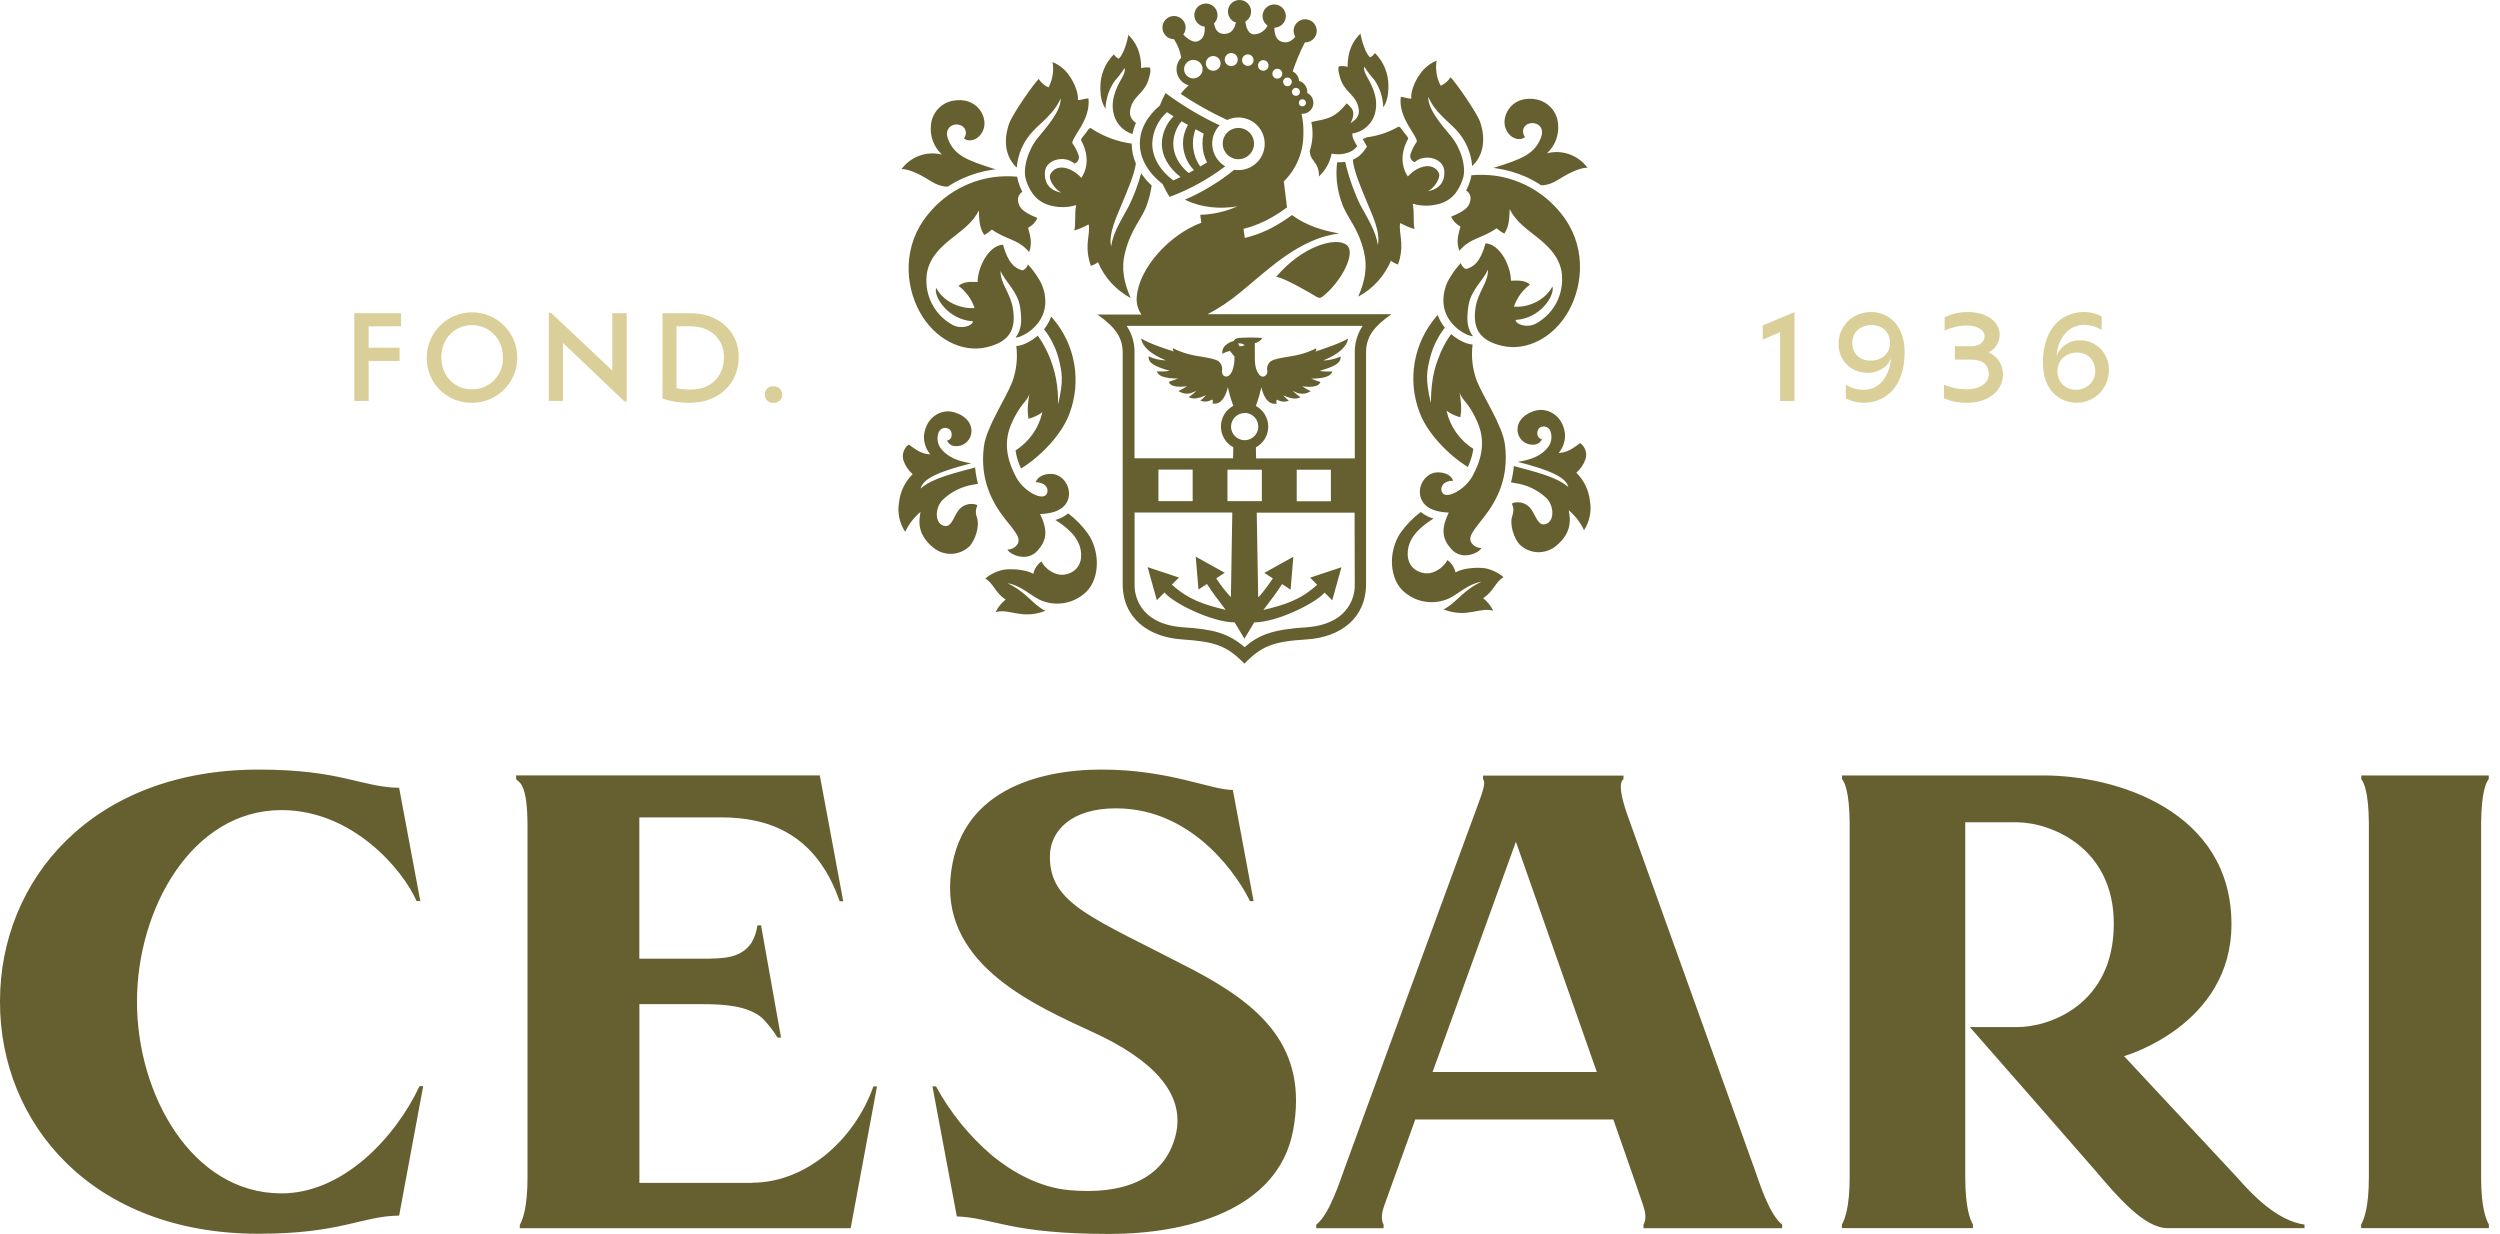
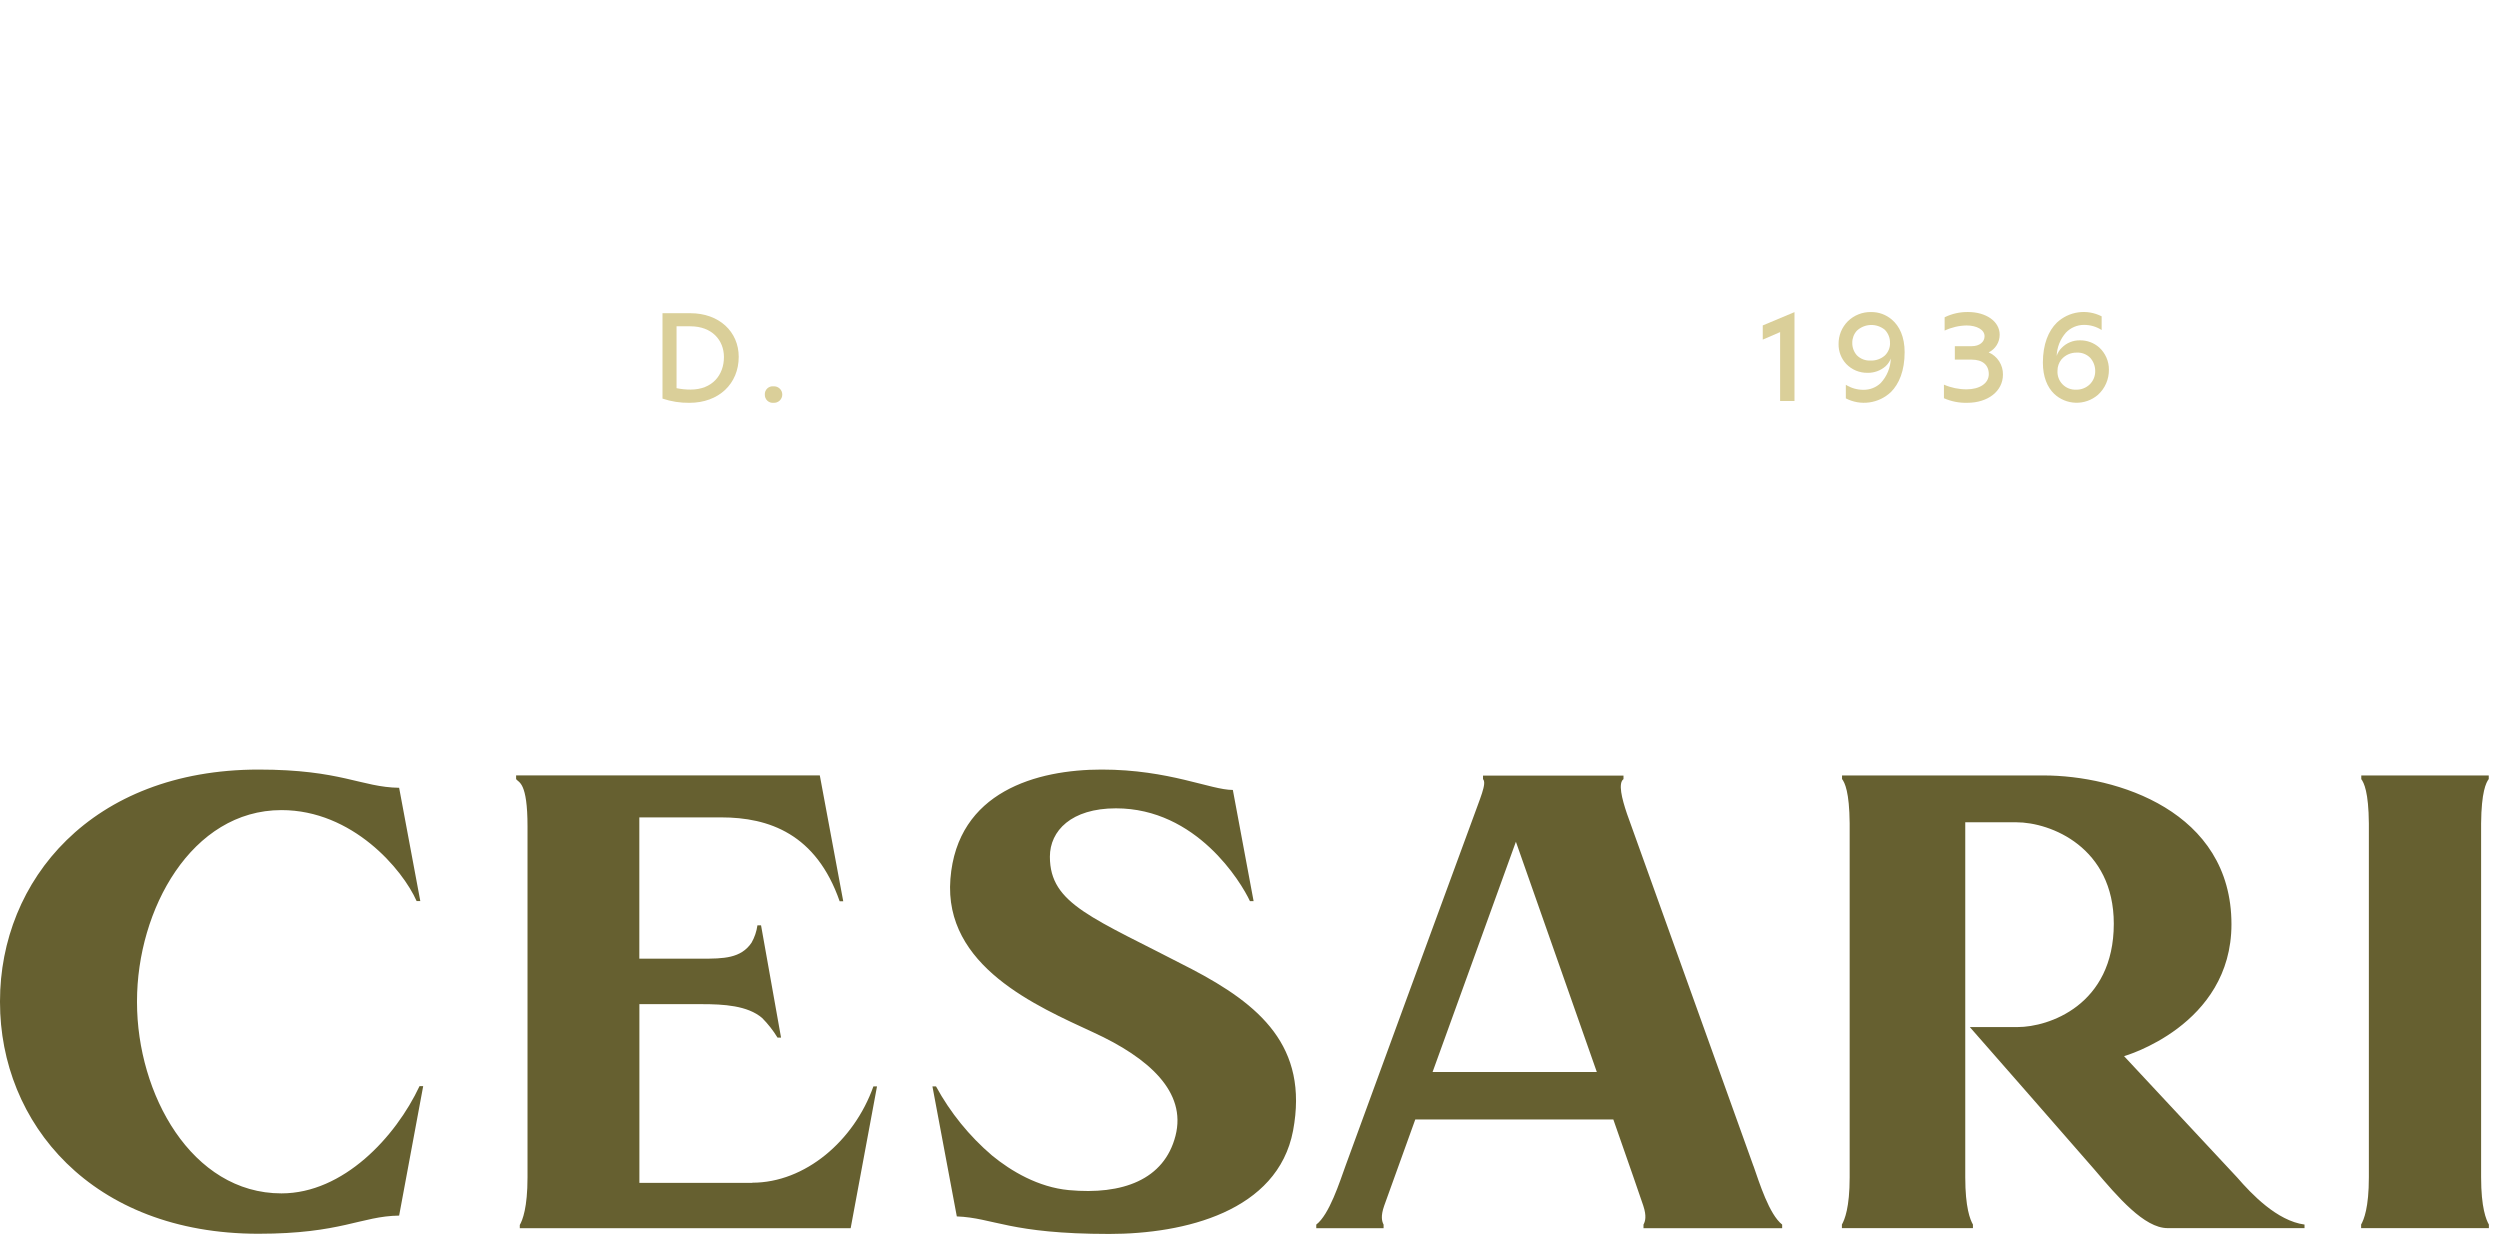
<svg xmlns="http://www.w3.org/2000/svg" width="156" height="77" viewBox="0 0 156 77" fill="none">
-   <path d="M60.753 30.238L61.026 30.189C60.937 29.856 60.877 29.515 60.847 29.17C59.607 29.515 58.208 29.814 57.447 30.483C57.592 29.872 58.559 29.431 60.604 28.91C59.744 28.771 59.177 28.533 58.75 28.037C58.629 27.895 58.548 27.722 58.517 27.537C58.485 27.353 58.503 27.163 58.569 26.988C58.606 26.885 58.681 26.8 58.778 26.75C58.875 26.7 58.988 26.688 59.093 26.717C59.373 26.766 59.436 27.106 59.348 27.306C59.325 27.356 59.289 27.399 59.245 27.431C59.2 27.464 59.148 27.485 59.093 27.491C59.137 27.59 59.208 27.675 59.297 27.736C59.386 27.797 59.491 27.832 59.599 27.838C59.732 27.848 59.867 27.83 59.992 27.785C60.118 27.74 60.233 27.669 60.33 27.576C60.426 27.483 60.502 27.371 60.552 27.247C60.601 27.122 60.624 26.989 60.619 26.855C60.594 26.04 59.632 25.665 59.158 25.665C58.685 25.665 57.814 25.983 57.659 27.143C57.626 27.581 57.766 28.015 58.049 28.351C57.504 28.331 57.196 28.086 56.707 27.74C56.554 27.85 56.439 28.006 56.38 28.186C56.321 28.365 56.319 28.558 56.377 28.738C56.489 29.067 56.687 29.361 56.95 29.588C56.469 30.061 56.169 30.685 56.099 31.355C55.989 31.993 56.127 32.649 56.485 33.189C56.709 32.709 57.035 32.283 57.441 31.942C57.3 32.637 57.3 33.409 58.239 34.173C58.563 34.44 58.974 34.578 59.394 34.559C59.813 34.541 60.211 34.368 60.511 34.074C60.81 33.739 61.167 32.888 60.955 32.27C60.743 31.653 61.159 31.547 60.878 31.477C60.671 31.423 60.453 31.435 60.253 31.511C60.054 31.588 59.883 31.725 59.766 31.903C59.448 32.386 59.328 33.002 58.818 32.782C58.308 32.562 58.365 31.653 58.818 31.198C59.347 30.685 60.024 30.349 60.753 30.238ZM63.523 33.907C63.458 34.024 63.362 34.122 63.246 34.19C63.131 34.258 62.998 34.293 62.864 34.292C63.001 34.589 64.073 35.119 64.752 34.351C65.295 33.739 65.417 33.138 64.901 32.078C66.28 32.032 66.688 31.412 66.706 30.829C66.725 30.247 66.256 29.521 65.483 29.572C64.987 29.605 64.722 29.831 64.626 30.094C65.277 30.094 65.485 30.548 65.303 30.841C65.032 31.274 63.876 30.638 63.427 29.81C62.978 28.983 62.538 27.809 63.084 26.507C63.631 25.205 64.104 25.064 64.23 24.583C64.059 25.637 64.153 25.893 64.183 26.134C64.492 26.05 64.782 25.912 65.042 25.726C64.934 26.213 64.73 26.674 64.443 27.082C64.156 27.49 63.791 27.838 63.37 28.105C63.425 28.497 63.541 28.879 63.715 29.236C64.889 28.512 66.239 27.153 66.727 25.826C67.108 24.831 67.212 23.753 67.03 22.703C66.848 21.654 66.385 20.673 65.691 19.865L65.597 19.753C65.491 20.039 65.34 20.306 65.148 20.544C65.564 21.078 65.87 21.688 66.05 22.339C66.272 23.238 66.388 23.735 66.017 25.25C66.059 24.16 65.85 23.075 65.405 22.078C65.227 21.679 65.01 21.299 64.755 20.943C64.749 20.948 64.745 20.952 64.74 20.958C64.306 21.328 63.78 21.581 63.417 21.591C63.513 22.355 63.424 23.131 63.156 23.854C62.748 24.891 61.551 26.654 61.396 27.854C61.133 29.892 61.889 31.329 62.705 32.366C63.419 33.263 63.663 33.538 63.523 33.9V33.907ZM57.786 11.121C58.161 11.347 58.491 11.598 59.038 11.646H59.14C59.444 11.445 59.765 11.269 60.099 11.121C60.677 10.865 61.286 10.688 61.912 10.593H61.924L62.128 10.566C60.343 10.006 59.552 9.708 59.152 8.663C58.971 8.192 59.203 7.821 59.615 7.77C60.027 7.719 60.492 8.102 60.156 8.647C60.519 8.92 61.208 8.689 61.398 7.978C61.602 7.236 60.929 5.989 59.411 6.295C59.056 6.372 58.736 6.561 58.498 6.835C58.26 7.108 58.117 7.451 58.09 7.813C58.053 8.152 58.097 8.494 58.217 8.812C58.337 9.131 58.53 9.417 58.781 9.647C58.318 9.529 57.829 9.552 57.379 9.713C56.929 9.875 56.537 10.167 56.254 10.552C56.678 10.528 57.413 10.894 57.786 11.121ZM65.222 19.024C65.266 18.413 65.101 17.806 64.755 17.302C64.578 17.015 64.373 16.747 64.143 16.501C64.117 16.583 64.074 16.659 64.017 16.724C63.959 16.788 63.889 16.84 63.81 16.876C63.341 16.747 62.907 16.436 62.587 15.266C61.657 15.327 61.004 16.723 61.002 17.595C60.366 17.569 60.115 17.607 59.807 17.836C60.276 18.183 60.628 18.666 60.814 19.219C60.227 19.285 58.997 19.026 58.412 17.964C58.251 18.514 59.154 19.959 60.712 20.047C60.686 20.34 59.992 20.556 59.472 20.289C58.963 20.02 58.538 19.616 58.244 19.12C57.951 18.625 57.8 18.059 57.808 17.483C57.782 16.113 58.883 15.258 59.603 14.703C60.323 14.149 60.772 13.741 61.08 13.13C61.102 13.725 61.11 14.208 61.418 14.665C61.59 14.571 61.75 14.457 61.895 14.326C62.817 14.98 63.527 14.905 64.218 15.73C64.422 15.17 64.3 14.775 64.153 14.214C64.411 14.084 64.617 13.867 64.734 13.603C63.702 13.181 63.592 12.908 63.529 12.549C63.509 12.437 63.525 12.322 63.572 12.219C63.62 12.116 63.698 12.03 63.796 11.973C63.702 11.79 63.623 11.6 63.559 11.404C63.518 11.281 63.489 11.154 63.474 11.025C62.977 10.981 62.476 10.991 61.981 11.055C60.374 11.286 58.916 12.119 57.902 13.385C56.324 15.298 56.454 17.758 57.39 19.464C58.326 21.17 60.041 22.019 61.542 21.673C63.044 21.326 63.407 20.517 63.205 19.246C63.05 18.27 62.432 17.74 62.43 16.908C62.764 17.628 63.502 18.19 63.653 19.168C63.804 20.147 63.702 20.607 63.374 21.062C63.749 21.07 65.099 20.387 65.222 19.022V19.024ZM66.649 32.04C66.415 32.23 66.143 32.369 65.852 32.447C66.464 32.831 67.302 33.446 67.443 34.363C67.62 35.517 66.721 35.951 66.068 35.851C65.84 35.799 65.624 35.7 65.437 35.559C65.25 35.419 65.094 35.24 64.981 35.036C64.727 35.224 64.548 35.497 64.479 35.806C64.02 35.535 63.152 35.478 62.644 35.547C62.214 35.628 61.814 35.82 61.481 36.103C61.981 36.381 62.105 37 62.754 37.414C62.488 37.624 62.273 37.89 62.124 38.194C63.027 37.954 63.717 38.683 65.228 38.119C64.412 37.697 64.069 36.963 62.864 36.391C63.708 36.529 64.334 37.177 64.889 37.432C65.323 37.63 65.803 37.704 66.276 37.648C66.749 37.591 67.198 37.406 67.573 37.112C68.65 36.322 68.697 34.463 67.887 33.303C67.545 32.821 67.13 32.394 66.657 32.038L66.649 32.04ZM85.035 8.687C85.051 8.712 85.063 8.734 85.074 8.751C85.084 8.767 85.123 8.83 85.143 8.867L85.3 9.154L85.11 9.419C84.933 9.66 84.694 9.849 84.419 9.965C84.456 10.67 85.021 11.93 85.314 12.651C85.608 13.373 86.153 14.465 85.979 15.288C85.849 14.398 85.326 13.617 84.882 12.79C84.473 11.929 84.157 11.028 83.938 10.102C83.771 10.123 83.604 10.132 83.436 10.128C83.332 10.968 83.427 11.82 83.713 12.617C84.042 13.615 84.702 14.092 85.098 15.657C85.357 16.676 85.167 17.558 84.753 18.51C85.671 18.019 86.391 17.227 86.793 16.268C86.926 16.372 87.076 16.452 87.235 16.505C87.398 16.063 87.468 15.593 87.439 15.123C87.407 14.659 87.295 14.196 87.378 13.917C87.66 14.078 87.961 14.204 88.273 14.294C88.163 13.955 88.273 13.275 88.153 12.712C88.651 12.861 89.18 12.874 89.685 12.751C90.501 12.572 90.99 12.036 91.28 11.165C91.526 10.43 91.155 9.234 90.535 8.49C89.915 7.746 89.095 6.8 89.124 6.044C89.52 6.971 90.313 7.522 90.845 8.082C91.437 8.704 91.797 9.509 91.865 10.365C92.844 9.437 92.548 8.123 92.346 7.573C92.144 7.022 90.825 5.109 90.511 4.821C90.366 5.056 90.153 5.241 89.899 5.349C89.646 4.869 89.556 4.32 89.644 3.784C89.233 3.953 88.879 4.236 88.624 4.599C88.263 5.09 88.023 5.732 88.063 6.144C87.931 6.187 87.637 6.05 87.405 6.05C87.254 7.357 88.398 8.404 88.414 8.832C88.255 9.059 88.126 9.307 88.031 9.568C88.008 9.62 87.997 9.676 87.998 9.733C87.998 9.789 88.011 9.845 88.034 9.897C88.058 9.948 88.092 9.994 88.134 10.032C88.176 10.07 88.226 10.098 88.28 10.116C88.902 9.566 90.031 9.873 90.115 10.605C90.199 11.337 89.815 11.799 89.106 11.93C89.513 11.726 89.921 11.08 89.785 10.795C89.436 10.102 88.488 10.309 87.849 11.013C87.295 10.183 87.533 9.231 87.874 8.651C87.847 8.512 87.633 8.306 87.507 8.125C87.38 7.944 87.321 7.866 87.215 7.933C86.616 8.269 85.957 8.485 85.275 8.569C85.198 8.613 85.117 8.652 85.035 8.687ZM77.275 9.935C77.468 9.935 77.657 9.877 77.817 9.77C77.978 9.663 78.103 9.51 78.177 9.332C78.251 9.154 78.271 8.957 78.233 8.768C78.195 8.579 78.102 8.405 77.966 8.268C77.829 8.132 77.655 8.039 77.465 8.001C77.276 7.963 77.079 7.983 76.901 8.057C76.722 8.13 76.57 8.256 76.463 8.416C76.355 8.577 76.298 8.765 76.298 8.958C76.298 9.217 76.401 9.466 76.584 9.649C76.767 9.832 77.016 9.935 77.275 9.935ZM79.414 16.57C81.174 15.176 82.461 14.711 83.56 14.567C82.514 14.379 81.521 14.08 80.62 13.421C80.335 13.633 80.04 13.828 79.734 14.006C79.094 14.389 78.4 14.673 77.674 14.848L77.597 14.281C78.248 14.118 78.872 13.859 79.447 13.513C79.746 13.34 80.035 13.149 80.311 12.941C80.277 12.661 80.152 11.685 80.108 11.324C80.494 10.942 80.802 10.486 81.012 9.984C81.222 9.482 81.33 8.944 81.331 8.4C81.348 7.964 81.31 7.528 81.219 7.102H81.266C81.421 7.103 81.572 7.051 81.694 6.955C81.816 6.859 81.902 6.724 81.938 6.573C81.974 6.422 81.957 6.263 81.891 6.123C81.825 5.982 81.713 5.869 81.574 5.8C81.574 5.777 81.574 5.755 81.574 5.732C81.573 5.579 81.523 5.43 81.432 5.306C81.34 5.183 81.211 5.092 81.064 5.048C81.054 4.923 81.012 4.803 80.942 4.699C80.873 4.595 80.778 4.51 80.666 4.453C80.869 3.83 81.124 3.225 81.427 2.645H81.439C81.599 2.646 81.755 2.594 81.882 2.496C82.009 2.399 82.1 2.263 82.141 2.108C82.182 1.954 82.17 1.79 82.108 1.643C82.046 1.496 81.937 1.373 81.797 1.295C81.658 1.217 81.497 1.187 81.338 1.21C81.18 1.233 81.034 1.308 80.923 1.423C80.812 1.538 80.743 1.687 80.725 1.845C80.708 2.004 80.744 2.164 80.828 2.301C80.593 2.565 80.34 2.72 79.971 2.602C79.602 2.484 79.53 2.085 79.52 1.728C79.693 1.726 79.859 1.662 79.989 1.548C80.119 1.434 80.204 1.277 80.229 1.106C80.254 0.935 80.216 0.761 80.124 0.615C80.032 0.469 79.89 0.36 79.725 0.309C79.56 0.258 79.382 0.268 79.223 0.336C79.064 0.405 78.935 0.527 78.859 0.682C78.782 0.837 78.764 1.014 78.807 1.182C78.85 1.349 78.951 1.496 79.092 1.595C79.022 1.745 78.914 1.874 78.779 1.969C78.644 2.065 78.486 2.123 78.321 2.138C77.913 2.193 77.762 1.744 77.709 1.345C77.852 1.262 77.962 1.132 78.021 0.977C78.079 0.823 78.083 0.653 78.032 0.496C77.98 0.339 77.876 0.205 77.737 0.115C77.598 0.026 77.433 -0.014 77.268 0.004C77.104 0.022 76.951 0.096 76.834 0.213C76.717 0.33 76.644 0.483 76.627 0.648C76.611 0.812 76.651 0.977 76.741 1.116C76.831 1.254 76.966 1.357 77.124 1.408C77.046 1.697 76.92 2.042 76.528 2.103C75.992 2.184 75.814 1.818 75.757 1.459C75.875 1.344 75.949 1.192 75.968 1.029C75.988 0.866 75.951 0.701 75.864 0.561C75.777 0.422 75.646 0.316 75.491 0.261C75.335 0.206 75.166 0.206 75.011 0.26C74.856 0.314 74.724 0.419 74.636 0.559C74.549 0.698 74.511 0.863 74.53 1.026C74.549 1.189 74.623 1.341 74.739 1.457C74.856 1.572 75.009 1.645 75.172 1.663C75.197 2.058 75.125 2.4 74.776 2.563C74.479 2.702 74.12 2.443 73.838 2.156C73.936 2.026 73.987 1.866 73.983 1.703C73.979 1.541 73.92 1.384 73.816 1.259C73.711 1.134 73.568 1.048 73.409 1.014C73.249 0.98 73.083 1.001 72.937 1.074C72.791 1.146 72.674 1.266 72.604 1.413C72.535 1.56 72.517 1.726 72.554 1.885C72.591 2.044 72.68 2.185 72.807 2.287C72.934 2.389 73.092 2.444 73.255 2.445C73.486 2.793 73.641 3.186 73.708 3.599C73.583 3.728 73.494 3.887 73.449 4.061C73.404 4.235 73.405 4.418 73.451 4.592C73.498 4.765 73.589 4.924 73.715 5.052C73.841 5.18 73.998 5.273 74.171 5.323C73.989 5.486 73.822 5.664 73.671 5.857C74.595 6.474 75.565 7.019 76.573 7.487C76.796 7.382 77.04 7.328 77.287 7.33C77.533 7.332 77.776 7.389 77.997 7.498C78.219 7.606 78.413 7.763 78.566 7.956C78.718 8.15 78.825 8.375 78.879 8.615C78.932 8.856 78.931 9.105 78.875 9.345C78.819 9.585 78.71 9.809 78.556 10.002C78.401 10.194 78.206 10.348 77.983 10.455C77.761 10.561 77.517 10.616 77.271 10.615C77.185 10.616 77.099 10.609 77.014 10.595C76.079 11.357 75.042 11.985 73.934 12.462C74.447 12.709 74.999 12.867 75.566 12.926C76.113 12.986 76.666 12.969 77.21 12.877C76.48 13.202 75.693 13.38 74.895 13.403L74.96 13.9C72.957 14.638 71.069 16.753 70.936 18.506C70.891 18.902 70.995 19.301 71.228 19.625H68.475C69.633 20.44 70.055 21.078 70.055 22.017V36.434C70.055 38.577 71.658 39.755 73.749 39.898C75.839 40.041 76.545 40.287 77.65 41.412C78.753 40.287 79.459 40.032 81.549 39.898C83.64 39.764 85.243 38.584 85.243 36.434V22.001C85.243 21.062 85.665 20.42 86.823 19.608H75.347C76.991 18.753 77.662 17.958 79.414 16.57ZM74.464 4.891C74.35 4.891 74.239 4.857 74.144 4.794C74.049 4.73 73.975 4.64 73.931 4.535C73.888 4.429 73.876 4.313 73.898 4.201C73.921 4.09 73.976 3.987 74.056 3.906C74.137 3.826 74.24 3.771 74.352 3.748C74.464 3.726 74.58 3.738 74.685 3.781C74.791 3.825 74.881 3.899 74.944 3.994C75.008 4.088 75.042 4.2 75.042 4.314C75.042 4.467 74.981 4.614 74.873 4.722C74.764 4.83 74.618 4.891 74.464 4.891ZM75.704 4.414C75.614 4.414 75.525 4.387 75.449 4.336C75.374 4.286 75.315 4.214 75.28 4.13C75.246 4.046 75.237 3.954 75.254 3.865C75.272 3.776 75.316 3.694 75.381 3.63C75.445 3.566 75.527 3.523 75.616 3.505C75.705 3.488 75.798 3.497 75.881 3.532C75.965 3.567 76.037 3.626 76.087 3.702C76.137 3.778 76.164 3.867 76.163 3.957C76.163 4.017 76.151 4.077 76.128 4.133C76.105 4.188 76.071 4.238 76.029 4.281C75.986 4.323 75.936 4.357 75.88 4.38C75.824 4.403 75.764 4.414 75.704 4.414ZM76.828 4.124C76.747 4.124 76.669 4.101 76.602 4.056C76.534 4.011 76.482 3.947 76.451 3.873C76.42 3.798 76.412 3.716 76.428 3.637C76.444 3.558 76.483 3.486 76.54 3.429C76.597 3.372 76.669 3.333 76.749 3.317C76.828 3.301 76.91 3.309 76.984 3.34C77.059 3.371 77.122 3.423 77.167 3.49C77.212 3.557 77.236 3.636 77.236 3.717C77.236 3.824 77.194 3.926 77.119 4.002C77.045 4.078 76.943 4.122 76.836 4.124H76.828ZM77.864 4.112C77.793 4.112 77.723 4.091 77.664 4.051C77.604 4.012 77.558 3.955 77.531 3.89C77.503 3.824 77.496 3.751 77.51 3.681C77.524 3.611 77.558 3.547 77.609 3.496C77.659 3.446 77.724 3.412 77.794 3.398C77.864 3.384 77.936 3.391 78.002 3.418C78.068 3.446 78.125 3.492 78.164 3.551C78.204 3.61 78.225 3.68 78.225 3.752C78.225 3.8 78.216 3.847 78.197 3.891C78.178 3.936 78.151 3.976 78.117 4.01C78.082 4.043 78.041 4.07 77.997 4.087C77.952 4.105 77.904 4.113 77.856 4.112H77.864ZM81.492 6.415C81.492 6.459 81.479 6.502 81.455 6.538C81.43 6.575 81.396 6.604 81.355 6.62C81.314 6.637 81.27 6.642 81.227 6.633C81.183 6.624 81.144 6.603 81.113 6.572C81.082 6.541 81.061 6.502 81.052 6.458C81.043 6.415 81.048 6.371 81.065 6.33C81.082 6.289 81.11 6.255 81.147 6.23C81.183 6.206 81.226 6.193 81.27 6.193C81.329 6.193 81.385 6.216 81.427 6.258C81.469 6.3 81.492 6.356 81.492 6.415ZM80.866 5.484C80.932 5.484 80.996 5.51 81.042 5.557C81.089 5.603 81.115 5.666 81.115 5.732C81.115 5.798 81.089 5.862 81.042 5.908C80.996 5.955 80.932 5.981 80.866 5.981C80.8 5.981 80.737 5.955 80.69 5.908C80.644 5.862 80.617 5.798 80.617 5.732C80.617 5.666 80.644 5.603 80.69 5.557C80.737 5.51 80.8 5.484 80.866 5.484ZM80.338 4.838C80.392 4.838 80.444 4.854 80.489 4.884C80.534 4.913 80.568 4.956 80.589 5.006C80.609 5.055 80.615 5.11 80.604 5.162C80.593 5.215 80.567 5.263 80.529 5.301C80.491 5.339 80.442 5.365 80.39 5.375C80.337 5.385 80.282 5.379 80.233 5.359C80.183 5.338 80.141 5.303 80.112 5.258C80.082 5.213 80.066 5.16 80.067 5.107C80.067 5.071 80.074 5.036 80.088 5.003C80.101 4.971 80.121 4.941 80.146 4.916C80.171 4.891 80.201 4.871 80.234 4.858C80.267 4.844 80.302 4.837 80.338 4.838ZM79.706 4.29C79.767 4.29 79.827 4.308 79.878 4.342C79.929 4.376 79.969 4.424 79.992 4.481C80.016 4.537 80.022 4.6 80.01 4.66C79.998 4.72 79.968 4.775 79.925 4.818C79.882 4.862 79.826 4.891 79.766 4.903C79.706 4.915 79.644 4.909 79.587 4.885C79.531 4.862 79.482 4.822 79.448 4.771C79.414 4.72 79.396 4.661 79.396 4.599C79.396 4.559 79.404 4.518 79.419 4.481C79.435 4.443 79.458 4.409 79.487 4.38C79.515 4.352 79.549 4.329 79.587 4.313C79.625 4.298 79.665 4.29 79.706 4.29ZM78.827 4.414C78.761 4.414 78.697 4.394 78.643 4.358C78.589 4.322 78.546 4.27 78.521 4.21C78.496 4.149 78.49 4.083 78.503 4.019C78.516 3.954 78.547 3.896 78.594 3.85C78.64 3.803 78.699 3.772 78.764 3.76C78.828 3.747 78.894 3.754 78.955 3.779C79.015 3.805 79.066 3.847 79.103 3.902C79.138 3.956 79.158 4.02 79.157 4.086C79.157 4.129 79.149 4.172 79.132 4.212C79.115 4.252 79.091 4.288 79.06 4.318C79.03 4.349 78.993 4.373 78.953 4.389C78.913 4.406 78.87 4.414 78.827 4.414ZM84.537 36.409C84.554 36.772 84.489 37.134 84.348 37.469C84.207 37.804 83.993 38.103 83.722 38.345C83.193 38.808 82.433 39.085 81.521 39.142C79.461 39.276 78.576 39.59 77.664 40.383C76.608 39.478 75.659 39.262 73.814 39.142C72.904 39.085 72.144 38.808 71.615 38.345C71.344 38.103 71.13 37.804 70.989 37.469C70.848 37.134 70.783 36.772 70.799 36.409V31.981H76.895L76.808 37.265C76.467 36.901 76.16 36.506 75.892 36.085L76.424 35.741L74.613 34.734L74.785 36.786L75.315 36.44C75.723 37.067 75.906 37.289 76.483 38.056C75.101 37.721 74.16 37.418 73.126 36.48L73.567 36.038L71.611 35.388L72.186 37.453L72.666 36.968C73.165 37.614 75.627 38.836 77.04 38.836L77.652 39.855L78.264 38.836C79.692 38.836 82.139 37.614 82.653 36.976L83.132 37.461L83.705 35.396L81.751 36.046L82.192 36.489C81.158 37.426 80.216 37.73 78.835 38.064C79.41 37.298 79.592 37.075 80.001 36.448L80.534 36.794L80.705 34.742L78.892 35.749L79.426 36.093C79.253 36.358 78.71 37.112 78.511 37.273L78.421 31.989H84.525L84.537 36.409ZM72.286 31.27V29.305C73.012 29.305 73.665 29.305 74.422 29.305V31.27H72.286ZM77.662 25.767C77.831 25.766 77.996 25.816 78.136 25.909C78.276 26.002 78.386 26.134 78.451 26.289C78.516 26.445 78.533 26.616 78.501 26.781C78.468 26.946 78.387 27.098 78.268 27.217C78.149 27.336 77.998 27.418 77.832 27.45C77.667 27.483 77.496 27.466 77.34 27.402C77.185 27.337 77.052 27.228 76.959 27.088C76.865 26.948 76.816 26.783 76.816 26.615C76.819 26.394 76.907 26.182 77.063 26.026C77.22 25.869 77.431 25.779 77.652 25.775L77.662 25.767ZM77.254 21.433C77.328 21.421 77.404 21.425 77.476 21.444C77.549 21.463 77.616 21.498 77.674 21.545C77.524 21.606 77.344 21.632 77.326 21.571C77.314 21.52 77.285 21.474 77.244 21.441L77.254 21.433ZM78.739 29.305V31.27H76.594V29.305C77.324 29.305 77.974 29.317 78.729 29.313L78.739 29.305ZM80.915 31.278V29.313C81.643 29.313 82.294 29.313 83.048 29.313V31.278H80.915ZM85.029 20.334L85.014 20.357C84.694 20.844 84.528 21.418 84.539 22.001V28.602H78.38L78.368 27.915C78.601 27.789 78.795 27.602 78.931 27.375C79.067 27.148 79.138 26.888 79.138 26.623C79.138 26.358 79.067 26.099 78.931 25.871C78.795 25.644 78.601 25.457 78.368 25.331C78.507 24.951 78.62 24.562 78.707 24.167C78.986 25.327 79.553 25.209 79.687 25.176C79.671 25.161 79.657 25.142 79.648 25.121C79.639 25.1 79.635 25.077 79.636 25.055C79.637 25.032 79.643 25.009 79.654 24.989C79.665 24.969 79.679 24.951 79.698 24.938C79.804 25.006 79.926 25.048 80.053 25.06C80.179 25.071 80.306 25.052 80.424 25.003C80.294 24.904 80.176 24.79 80.071 24.665C80.601 24.907 80.901 24.919 81.152 24.785C80.972 24.67 80.808 24.533 80.662 24.377C81.294 24.752 81.635 24.483 81.79 24.41C81.606 24.32 81.428 24.219 81.256 24.108C81.933 24.19 82.318 24.098 82.394 23.833C82.206 23.782 81.986 23.699 81.817 23.629C82.72 23.615 83.04 23.462 83.138 23.177C82.871 23.193 82.603 23.183 82.339 23.146C83.248 22.875 83.691 22.669 83.652 22.248C83.311 22.4 82.944 22.484 82.571 22.496C83.534 22.089 84.04 21.653 84.117 21.125C83.646 21.428 82.318 21.864 82.055 21.94C82.09 21.92 82.116 21.889 82.13 21.852C82.144 21.814 82.144 21.773 82.131 21.736C81.712 21.947 81.266 22.099 80.805 22.186C80.236 22.29 79.508 22.374 79.278 22.557C79.195 22.629 79.133 22.721 79.099 22.824C79.064 22.927 79.057 23.038 79.08 23.144C79.086 23.186 79.084 23.228 79.074 23.269C79.063 23.309 79.045 23.347 79.02 23.381C78.995 23.414 78.963 23.442 78.927 23.463C78.89 23.484 78.85 23.498 78.808 23.503C78.635 23.503 78.498 23.309 78.421 23.116C78.343 22.922 78.286 22.694 78.301 22.05C78.301 22.05 78.301 21.524 78.301 21.416C78.397 21.396 78.489 21.357 78.57 21.3C78.651 21.244 78.719 21.172 78.772 21.088C78.281 21.052 77.789 21.052 77.299 21.088C77.046 21.123 77.018 21.223 76.985 21.278C76.804 21.322 76.636 21.408 76.494 21.528C76.412 21.592 76.35 21.677 76.312 21.773C76.275 21.87 76.263 21.974 76.279 22.076C76.424 21.994 76.58 21.933 76.743 21.895L77.032 22.248C77.044 22.54 77.001 22.831 76.908 23.108C76.83 23.301 76.704 23.489 76.52 23.495C76.337 23.501 76.245 23.34 76.251 23.136C76.272 23.029 76.264 22.919 76.229 22.816C76.193 22.713 76.13 22.622 76.047 22.551C75.817 22.368 75.088 22.284 74.522 22.18C74.06 22.092 73.613 21.941 73.194 21.73C73.181 21.768 73.182 21.809 73.196 21.846C73.21 21.883 73.237 21.914 73.271 21.934C73.006 21.869 71.678 21.433 71.209 21.119C71.287 21.646 71.791 22.083 72.753 22.49C72.381 22.478 72.014 22.394 71.674 22.241C71.634 22.663 72.082 22.869 72.988 23.14C72.722 23.177 72.454 23.187 72.186 23.171C72.284 23.456 72.606 23.609 73.51 23.623C73.349 23.682 73.12 23.766 72.931 23.827C73.006 24.092 73.392 24.184 74.069 24.102C73.897 24.213 73.72 24.314 73.536 24.404C73.689 24.477 74.03 24.746 74.662 24.371C74.517 24.528 74.353 24.665 74.173 24.779C74.426 24.913 74.723 24.901 75.254 24.659C75.15 24.784 75.031 24.898 74.901 24.997C75.019 25.045 75.146 25.065 75.273 25.053C75.4 25.042 75.522 25 75.629 24.932C75.647 24.946 75.661 24.963 75.672 24.983C75.682 25.004 75.688 25.026 75.689 25.048C75.69 25.071 75.686 25.094 75.677 25.115C75.669 25.136 75.656 25.155 75.639 25.17C75.772 25.203 76.341 25.321 76.62 24.161C76.706 24.556 76.818 24.944 76.957 25.323C76.723 25.449 76.528 25.636 76.392 25.864C76.257 26.091 76.185 26.352 76.185 26.617C76.185 26.882 76.257 27.142 76.392 27.37C76.528 27.598 76.723 27.785 76.957 27.911L76.944 28.596H70.795V22.001C70.807 21.418 70.641 20.844 70.32 20.357C70.314 20.349 70.309 20.342 70.304 20.334H85.029ZM72.537 11.471C72.666 11.754 72.816 12.027 72.988 12.286C74.23 11.822 75.398 11.179 76.455 10.379C76.24 10.253 76.056 10.08 75.918 9.873C75.78 9.666 75.691 9.431 75.657 9.184C75.623 8.938 75.646 8.687 75.723 8.45C75.801 8.214 75.931 7.998 76.104 7.819C74.915 7.264 73.784 6.589 72.731 5.806C72.594 6.055 72.476 6.314 72.376 6.58C71.589 7.249 71.126 8.064 71.126 8.958C71.126 9.912 71.654 10.789 72.531 11.471H72.537ZM74.603 8.064L75.107 8.339C75.058 8.539 75.033 8.744 75.033 8.95C75.032 9.363 75.13 9.769 75.319 10.136C75.18 10.222 75.04 10.307 74.895 10.391C74.659 10.056 74.51 9.669 74.459 9.264C74.408 8.858 74.457 8.446 74.603 8.064ZM74.132 7.797C73.927 8.149 73.819 8.549 73.818 8.956C73.826 9.577 74.071 10.171 74.503 10.617C74.395 10.678 74.283 10.738 74.171 10.797C73.573 10.299 73.212 9.657 73.212 8.962C73.219 8.452 73.402 7.96 73.73 7.569C73.863 7.642 73.995 7.721 74.132 7.799V7.797ZM72.819 6.998L73.226 7.261C72.774 7.711 72.513 8.319 72.498 8.956C72.498 9.755 72.939 10.487 73.667 11.045C73.517 11.119 73.367 11.19 73.214 11.259C72.398 10.648 71.901 9.833 71.901 8.956C71.913 8.585 72.001 8.22 72.159 7.884C72.317 7.548 72.541 7.247 72.819 7V6.998ZM79.63 17.275C80.128 17.306 82.078 18.471 82.176 18.535C82.23 18.572 82.295 18.588 82.361 18.583C82.426 18.577 82.488 18.548 82.534 18.502C83.662 17.626 84.672 15.767 84.017 15.274C83.362 14.781 81.301 15.313 79.63 17.277V17.275ZM84.702 6.486C84.931 7.11 84.719 7.408 84.276 7.683C84.653 6.923 84.331 6.729 84.035 6.444C83.22 7.493 82.598 7.426 81.827 7.613C81.956 8.217 81.921 8.844 81.725 9.429C81.774 9.865 81.908 9.924 82.055 10.159C82.237 10.405 82.322 10.71 82.296 11.015C82.707 10.637 82.987 10.137 83.093 9.588C83.538 9.682 84.317 9.639 84.688 9.115C84.6 8.954 84.352 8.618 84.39 8.331C84.758 8.275 85.098 8.103 85.359 7.839C85.621 7.575 85.79 7.233 85.843 6.865C86.014 5.912 85.416 5.009 85.292 4.773C85.167 4.536 85.074 4.316 85.131 4.161C85.319 4.453 85.531 4.73 85.763 4.989C86.106 5.494 86.298 6.086 86.316 6.696C86.495 6.421 86.64 6.085 86.638 5.347C86.639 4.584 86.337 3.851 85.798 3.309C85.721 3.42 85.621 3.513 85.504 3.58C85.214 3.377 84.957 2.504 84.892 2.093C84.433 2.561 84.097 3.112 84.087 4.173C83.908 4.118 83.72 4.106 83.536 4.139C83.479 4.387 83.536 4.493 83.611 4.811C83.838 5.661 84.474 5.865 84.702 6.488V6.486ZM69.541 5.072C69.773 4.814 69.985 4.538 70.173 4.247C70.231 4.404 70.137 4.624 70.012 4.858C69.888 5.092 69.29 5.999 69.462 6.953C69.51 7.278 69.648 7.583 69.861 7.833C70.074 8.083 70.354 8.268 70.667 8.367C70.713 8.129 70.786 7.896 70.883 7.672C70.543 7.422 70.4 7.124 70.602 6.572C70.83 5.948 71.466 5.747 71.689 4.895C71.77 4.575 71.821 4.469 71.764 4.22C71.58 4.19 71.392 4.203 71.213 4.257C71.203 3.199 70.867 2.645 70.408 2.174C70.347 2.582 70.09 3.464 69.796 3.664C69.68 3.596 69.579 3.503 69.502 3.393C69.235 3.661 69.023 3.979 68.879 4.328C68.735 4.678 68.661 5.053 68.662 5.431C68.662 6.168 68.805 6.507 68.984 6.782C69.005 6.172 69.198 5.579 69.541 5.074V5.072ZM63.445 10.46C63.514 9.605 63.873 8.798 64.465 8.176C64.997 7.613 65.791 7.063 66.186 6.138C66.215 6.892 65.393 7.838 64.775 8.583C64.157 9.329 63.784 10.524 64.031 11.259C64.32 12.129 64.816 12.665 65.625 12.843C66.129 12.966 66.657 12.95 67.153 12.798C67.037 13.356 67.143 14.043 67.033 14.379C67.346 14.291 67.646 14.164 67.928 14.002C68.012 14.284 67.899 14.744 67.867 15.211C67.838 15.68 67.908 16.15 68.071 16.59C68.231 16.538 68.38 16.459 68.513 16.356C68.916 17.315 69.636 18.106 70.553 18.598C70.145 17.648 69.941 16.774 70.208 15.745C70.604 14.182 71.264 13.707 71.593 12.706C71.719 12.338 71.809 11.96 71.864 11.575C71.801 11.516 71.738 11.455 71.678 11.394L71.601 11.312L71.587 11.296L71.519 11.219L71.503 11.202L71.438 11.123L71.426 11.108C71.348 11.013 71.277 10.905 71.209 10.815C71.015 11.525 70.754 12.216 70.43 12.877C69.986 13.707 69.464 14.485 69.333 15.376C69.16 14.561 69.7 13.472 69.998 12.741C70.271 12.068 70.781 10.929 70.879 10.208C70.708 9.814 70.62 9.39 70.618 8.96C69.722 8.842 68.864 8.521 68.109 8.023C68.01 7.948 67.944 8.023 67.818 8.213C67.691 8.402 67.477 8.602 67.451 8.74C67.791 9.321 68.03 10.273 67.475 11.1C66.837 10.397 65.888 10.189 65.54 10.884C65.397 11.168 65.803 11.807 66.219 12.019C65.509 11.889 65.134 11.426 65.209 10.695C65.285 9.963 66.415 9.655 67.045 10.206C67.099 10.188 67.148 10.16 67.191 10.122C67.233 10.084 67.267 10.038 67.29 9.986C67.314 9.935 67.326 9.879 67.327 9.822C67.327 9.766 67.316 9.709 67.294 9.657C67.2 9.396 67.071 9.149 66.91 8.922C66.927 8.492 68.071 7.446 67.92 6.14C67.687 6.14 67.394 6.274 67.261 6.234C67.302 5.826 67.057 5.18 66.7 4.687C66.445 4.324 66.091 4.041 65.68 3.872C65.774 4.412 65.686 4.968 65.43 5.453C65.175 5.346 64.961 5.161 64.818 4.925C64.504 5.215 63.186 7.12 62.982 7.679C62.778 8.237 62.466 9.533 63.445 10.462V10.46ZM93.747 21.583C95.248 21.93 96.964 21.08 97.9 19.374C98.836 17.668 98.966 15.209 97.388 13.295C96.374 12.029 94.915 11.196 93.309 10.966C92.814 10.902 92.313 10.892 91.816 10.935C91.799 11.068 91.768 11.198 91.724 11.324C91.661 11.52 91.582 11.709 91.488 11.891C91.585 11.949 91.663 12.035 91.711 12.138C91.759 12.241 91.774 12.356 91.755 12.468C91.692 12.828 91.582 13.101 90.549 13.521C90.668 13.785 90.873 14.001 91.131 14.133C90.984 14.693 90.853 15.088 91.066 15.649C91.761 14.823 92.467 14.897 93.388 14.245C93.534 14.374 93.695 14.487 93.866 14.581C94.174 14.127 94.182 13.642 94.204 13.049C94.512 13.66 94.963 14.068 95.681 14.62C96.399 15.172 97.502 16.032 97.475 17.399C97.484 17.975 97.333 18.542 97.039 19.037C96.746 19.532 96.321 19.937 95.811 20.206C95.291 20.475 94.598 20.257 94.571 19.963C96.129 19.878 97.033 18.431 96.872 17.88C96.287 18.942 95.057 19.201 94.469 19.136C94.656 18.583 95.008 18.1 95.477 17.752C95.169 17.524 94.918 17.487 94.282 17.514C94.282 16.639 93.627 15.243 92.697 15.184C92.381 16.352 91.947 16.664 91.473 16.792C91.397 16.756 91.329 16.703 91.274 16.639C91.219 16.575 91.178 16.5 91.153 16.419C90.923 16.665 90.719 16.932 90.541 17.218C90.195 17.723 90.03 18.331 90.074 18.942C90.197 20.308 91.547 20.98 91.91 20.98C91.582 20.526 91.484 20.065 91.63 19.087C91.777 18.109 92.516 17.544 92.854 16.825C92.854 17.656 92.242 18.188 92.079 19.162C91.883 20.43 92.248 21.239 93.747 21.585V21.583ZM93.18 10.479C93.248 10.479 93.315 10.495 93.384 10.507H93.397C94.022 10.601 94.631 10.778 95.21 11.033C95.543 11.183 95.864 11.359 96.168 11.561H96.27C96.817 11.512 97.147 11.261 97.522 11.037C97.898 10.813 98.63 10.444 99.058 10.466C98.775 10.081 98.383 9.789 97.933 9.628C97.483 9.468 96.995 9.445 96.531 9.564C96.782 9.333 96.975 9.047 97.095 8.729C97.215 8.41 97.259 8.068 97.223 7.73C97.196 7.368 97.053 7.024 96.814 6.75C96.576 6.476 96.256 6.286 95.901 6.209C94.384 5.904 93.715 7.153 93.915 7.893C94.115 8.632 94.794 8.836 95.157 8.561C94.82 8.017 95.265 7.632 95.697 7.685C96.129 7.738 96.342 8.107 96.16 8.577C95.756 9.625 94.965 9.922 93.18 10.481V10.479ZM92.15 23.756C91.882 23.034 91.793 22.259 91.889 21.496C91.526 21.483 91 21.231 90.566 20.86L90.552 20.846C90.297 21.202 90.079 21.583 89.901 21.983C89.679 22.551 89.289 23.362 89.289 25.152C88.918 23.637 89.034 23.14 89.257 22.244C89.437 21.591 89.743 20.981 90.158 20.446C89.966 20.209 89.815 19.942 89.709 19.655L89.615 19.767C88.922 20.577 88.46 21.557 88.278 22.607C88.096 23.656 88.2 24.735 88.579 25.73C89.067 27.055 90.415 28.414 91.592 29.14C91.766 28.783 91.882 28.402 91.936 28.009C91.514 27.742 91.15 27.395 90.862 26.987C90.575 26.578 90.372 26.118 90.264 25.631C90.523 25.818 90.814 25.956 91.123 26.038C91.153 25.8 91.247 25.543 91.076 24.487C91.202 24.968 91.673 25.099 92.222 26.411C92.77 27.724 92.33 28.891 91.879 29.715C91.428 30.538 90.274 31.178 90.003 30.746C89.822 30.452 90.029 29.992 90.68 29.998C90.584 29.735 90.319 29.509 89.823 29.476C89.042 29.427 88.573 30.153 88.6 30.736C88.626 31.318 89.026 31.938 90.405 31.985C89.889 33.042 90.011 33.644 90.554 34.255C91.233 35.023 92.305 34.493 92.442 34.198C92.308 34.199 92.175 34.164 92.059 34.096C91.943 34.027 91.848 33.929 91.783 33.811C91.643 33.456 91.887 33.173 92.599 32.266C93.415 31.229 94.172 29.786 93.909 27.754C93.764 26.554 92.562 24.791 92.15 23.756ZM99.213 31.265C99.143 30.596 98.842 29.971 98.363 29.498C98.626 29.271 98.824 28.978 98.936 28.649C98.993 28.469 98.992 28.275 98.933 28.096C98.873 27.917 98.759 27.761 98.605 27.65C98.116 27.997 97.808 28.241 97.263 28.262C97.547 27.925 97.687 27.491 97.653 27.053C97.498 25.893 96.633 25.576 96.154 25.576C95.675 25.576 94.726 25.953 94.694 26.766C94.688 26.899 94.71 27.033 94.76 27.157C94.81 27.282 94.885 27.394 94.982 27.487C95.078 27.58 95.193 27.651 95.319 27.696C95.446 27.741 95.58 27.759 95.713 27.748C95.821 27.743 95.925 27.708 96.015 27.647C96.104 27.586 96.175 27.502 96.219 27.404C96.164 27.397 96.112 27.376 96.067 27.343C96.023 27.31 95.987 27.267 95.964 27.216C95.877 27.012 95.94 26.676 96.219 26.627C96.325 26.599 96.437 26.61 96.534 26.661C96.631 26.711 96.706 26.796 96.743 26.898C96.81 27.073 96.828 27.263 96.796 27.448C96.764 27.632 96.683 27.805 96.562 27.948C96.154 28.443 95.569 28.683 94.708 28.82C96.747 29.342 97.72 29.788 97.865 30.393C97.104 29.727 95.705 29.425 94.465 29.081C94.435 29.425 94.375 29.766 94.286 30.1L94.559 30.149C95.293 30.252 95.975 30.583 96.511 31.094C96.955 31.549 97.015 32.458 96.511 32.678C96.007 32.898 95.881 32.282 95.562 31.799C95.445 31.621 95.274 31.485 95.075 31.409C94.876 31.333 94.657 31.321 94.451 31.375C94.18 31.443 94.586 31.549 94.374 32.166C94.161 32.784 94.518 33.636 94.818 33.972C95.118 34.266 95.516 34.439 95.935 34.457C96.355 34.475 96.766 34.337 97.09 34.07C98.028 33.307 98.028 32.533 97.888 31.84C98.293 32.181 98.62 32.606 98.844 33.085C99.193 32.546 99.325 31.895 99.213 31.263V31.265ZM90.825 35.718C90.755 35.41 90.577 35.136 90.323 34.948C90.21 35.153 90.054 35.331 89.867 35.471C89.679 35.612 89.465 35.711 89.236 35.763C88.584 35.863 87.684 35.427 87.862 34.273C88.002 33.356 88.845 32.741 89.452 32.358C89.161 32.279 88.889 32.14 88.655 31.95C88.18 32.306 87.762 32.732 87.415 33.214C86.599 34.383 86.652 36.234 87.729 37.025C88.105 37.318 88.553 37.502 89.026 37.558C89.5 37.614 89.979 37.54 90.413 37.343C90.968 37.088 91.594 36.442 92.438 36.301C91.233 36.874 90.898 37.609 90.074 38.029C91.586 38.596 92.275 37.864 93.178 38.107C93.029 37.803 92.814 37.535 92.548 37.324C93.197 36.916 93.321 36.291 93.821 36.014C93.488 35.73 93.088 35.538 92.658 35.457C92.153 35.388 91.284 35.447 90.825 35.716V35.718Z" fill="#666030" />
  <path d="M17.564 74.467C11.951 74.467 8.549 68.26 8.549 62.541V62.476C8.549 56.758 11.951 50.55 17.564 50.55C21.997 50.55 25.124 54.249 25.997 56.226H26.227L24.906 49.158C22.53 49.123 21.308 48.021 16.126 48.021C5.713 48.029 0 54.936 0 62.476V62.533C0 70.073 5.71 76.986 16.126 76.986C21.308 76.986 22.53 75.885 24.906 75.853L26.407 67.776H26.178C24.688 70.95 21.428 74.467 17.564 74.467ZM74.367 60.473C68.169 57.247 65.513 56.434 65.513 53.458C65.513 51.84 66.851 50.44 69.635 50.44C74.666 50.44 77.444 55.044 77.997 56.232H78.225L76.93 49.293C75.543 49.293 72.959 48.021 68.746 48.021C64.71 48.021 59.733 49.386 59.305 54.844C58.877 60.301 64.716 62.792 68.228 64.422C71.683 66.008 74.055 68.131 73.351 70.874C72.647 73.617 70.045 74.573 66.698 74.263C64.795 74.086 63.099 73.085 61.901 72.101C60.484 70.89 59.3 69.43 58.408 67.793H58.184L59.705 75.904C62.001 75.993 63.003 76.998 69.217 76.998C73.908 76.998 79.728 75.598 80.687 70.556C81.676 65.282 78.584 62.68 74.367 60.473ZM139.606 73.481L132.542 65.904C132.542 65.904 139.243 64.01 139.243 57.673C139.243 50.603 132.069 48.388 127.521 48.388H114.943C114.943 48.388 114.943 48.447 114.943 48.61C115.115 48.836 115.402 49.413 115.419 51.38V73.458C115.419 75.364 115.105 76.108 114.935 76.411V76.635H123.111V76.411C122.938 76.106 122.632 75.364 122.632 73.458V51.31H125.818C127.975 51.31 131.901 52.877 131.901 57.64C131.901 62.735 127.823 64.088 125.912 64.088H122.916C122.916 64.088 130.168 72.36 130.692 72.979C132.148 74.691 133.802 76.635 135.258 76.635H143.802V76.413C142.08 76.179 140.49 74.5 139.606 73.481ZM154.821 73.468V51.38C154.839 49.413 155.129 48.836 155.298 48.612V48.39H147.344V48.618C147.511 48.842 147.801 49.419 147.817 51.386V73.458C147.817 75.364 147.505 76.108 147.334 76.411V76.635H155.306V76.411C155.133 76.108 154.821 75.364 154.821 73.458V73.468ZM46.944 73.811H39.898V62.659H43.797C45.145 62.659 46.652 62.743 47.558 63.523C47.925 63.892 48.246 64.302 48.517 64.746H48.737L47.489 57.74H47.264C47.211 58.12 47.088 58.486 46.899 58.82C46.238 59.808 45.133 59.823 43.785 59.821H39.894V51.005H45.007C47.988 51.005 50.933 52.04 52.394 56.238H52.618L51.156 48.386H32.205V48.618C32.374 48.848 32.917 48.787 32.917 51.575V70.473V73.464C32.917 75.37 32.607 76.134 32.435 76.438V76.641H53.081L54.725 67.793H54.5C53.295 71.188 50.24 73.801 46.944 73.801V73.811ZM109.416 72.763L101.524 50.782C101.195 49.81 100.965 48.869 101.306 48.618V48.396H92.54V48.618C92.791 48.885 92.369 49.776 91.796 51.377C89.799 56.806 85.632 68.151 83.97 72.721C83.591 73.768 82.951 75.79 82.135 76.415V76.639H86.336V76.415C86.23 76.212 86.144 75.894 86.373 75.239C86.526 74.809 87.297 72.665 88.314 69.853H100.671C101.654 72.665 102.403 74.809 102.542 75.239C102.758 75.894 102.664 76.209 102.554 76.415V76.639H111.207V76.413C110.4 75.785 109.784 73.805 109.416 72.753V72.763ZM89.393 66.892C91.741 60.399 94.592 52.525 94.592 52.525C94.592 52.525 97.363 60.399 99.641 66.892H89.393Z" fill="#666030" />
-   <path d="M23.005 20.367V21.695H24.934V22.521H23.005V25.017H22.108V19.544H25.022V20.359L23.005 20.367Z" fill="#DACF99" />
-   <path d="M26.631 22.303C26.633 21.745 26.801 21.2 27.112 20.737C27.424 20.274 27.866 19.914 28.383 19.702C28.899 19.49 29.467 19.436 30.015 19.546C30.562 19.656 31.064 19.926 31.458 20.322C31.852 20.718 32.12 21.221 32.227 21.768C32.335 22.316 32.278 22.883 32.063 23.398C31.849 23.913 31.486 24.353 31.021 24.662C30.556 24.971 30.01 25.136 29.452 25.135C29.078 25.142 28.707 25.073 28.361 24.933C28.015 24.793 27.701 24.584 27.437 24.32C27.174 24.055 26.967 23.74 26.828 23.393C26.689 23.047 26.623 22.676 26.631 22.303ZM31.381 22.303C31.381 21.155 30.555 20.287 29.452 20.287C28.348 20.287 27.539 21.155 27.539 22.303C27.539 23.45 28.355 24.296 29.452 24.296C29.711 24.297 29.968 24.246 30.207 24.145C30.446 24.045 30.662 23.897 30.842 23.711C31.022 23.524 31.163 23.304 31.256 23.062C31.348 22.82 31.391 22.561 31.381 22.303Z" fill="#DACF99" />
-   <path d="M39.106 19.543V25.046H38.96L35.13 21.398V25.017H34.246V19.515H34.377L38.207 23.12V19.543H39.106Z" fill="#DACF99" />
  <path d="M46.096 22.266C46.096 23.945 44.854 25.136 43.02 25.136C42.449 25.144 41.881 25.055 41.34 24.873V19.544H43.077C44.876 19.544 46.096 20.699 46.096 22.266ZM45.174 22.28C45.174 21.237 44.438 20.361 43.077 20.361H42.217V24.223C42.505 24.281 42.799 24.311 43.094 24.31C44.444 24.31 45.174 23.405 45.174 22.28Z" fill="#DACF99" />
  <path d="M47.725 24.624C47.721 24.553 47.732 24.482 47.758 24.415C47.784 24.349 47.824 24.289 47.876 24.24C47.927 24.191 47.989 24.153 48.056 24.13C48.123 24.107 48.195 24.099 48.266 24.106C48.336 24.102 48.407 24.112 48.473 24.136C48.539 24.159 48.6 24.197 48.651 24.245C48.703 24.293 48.744 24.351 48.772 24.416C48.8 24.48 48.814 24.55 48.814 24.621C48.814 24.691 48.8 24.761 48.772 24.825C48.744 24.89 48.703 24.948 48.651 24.997C48.6 25.045 48.539 25.082 48.473 25.106C48.407 25.13 48.336 25.14 48.266 25.135C48.196 25.142 48.125 25.133 48.058 25.11C47.992 25.087 47.931 25.05 47.88 25.002C47.828 24.953 47.788 24.894 47.762 24.829C47.735 24.764 47.723 24.694 47.725 24.624Z" fill="#DACF99" />
  <path d="M111.976 19.476V25.023H111.079V20.723L109.996 21.192V20.307L111.976 19.476Z" fill="#DACF99" />
  <path d="M118.849 21.974C118.849 23.134 118.504 23.959 117.986 24.471C117.616 24.818 117.148 25.042 116.645 25.111C116.142 25.181 115.63 25.092 115.18 24.858V24.01C115.51 24.218 115.893 24.327 116.283 24.324C116.683 24.329 117.069 24.177 117.358 23.9C117.744 23.484 117.967 22.943 117.986 22.376C117.915 22.559 117.803 22.724 117.658 22.857C117.349 23.126 116.95 23.271 116.54 23.264C116.291 23.269 116.043 23.222 115.813 23.127C115.583 23.031 115.375 22.888 115.202 22.708C114.891 22.373 114.721 21.932 114.727 21.475C114.723 21.211 114.772 20.948 114.871 20.703C114.97 20.458 115.118 20.236 115.304 20.048C115.496 19.86 115.723 19.712 115.973 19.613C116.223 19.514 116.49 19.466 116.759 19.472C117.23 19.466 117.687 19.632 118.045 19.938C118.531 20.346 118.849 21.025 118.849 21.974ZM117.935 21.418C117.942 21.263 117.917 21.109 117.861 20.965C117.806 20.82 117.721 20.689 117.613 20.578C117.364 20.375 117.05 20.268 116.729 20.279C116.408 20.29 116.101 20.417 115.867 20.637C115.681 20.843 115.579 21.112 115.582 21.389C115.576 21.676 115.678 21.955 115.867 22.17C115.98 22.283 116.116 22.371 116.266 22.428C116.416 22.484 116.576 22.508 116.736 22.498C117.061 22.509 117.378 22.395 117.621 22.178C117.722 22.079 117.802 21.96 117.857 21.83C117.912 21.7 117.94 21.559 117.939 21.418H117.935Z" fill="#DACF99" />
  <path d="M124.984 23.374C124.984 24.403 124.056 25.135 122.754 25.135C122.255 25.148 121.759 25.051 121.302 24.85V24.002C121.747 24.195 122.227 24.295 122.712 24.295C123.527 24.295 124.101 23.922 124.101 23.346C124.101 22.769 123.705 22.441 123.04 22.441H121.982V21.601H123.04C123.515 21.601 123.837 21.345 123.837 20.98C123.837 20.572 123.348 20.309 122.712 20.309C122.239 20.318 121.773 20.427 121.345 20.629V19.798C121.8 19.575 122.301 19.462 122.808 19.47C123.925 19.47 124.78 20.052 124.78 20.886C124.78 21.116 124.716 21.341 124.595 21.536C124.473 21.731 124.299 21.888 124.092 21.988C124.361 22.105 124.59 22.299 124.748 22.546C124.907 22.793 124.989 23.081 124.984 23.374Z" fill="#DACF99" />
  <path d="M131.596 23.069C131.599 23.366 131.539 23.661 131.42 23.933C131.3 24.205 131.124 24.448 130.902 24.646C130.519 24.972 130.029 25.145 129.526 25.131C129.023 25.118 128.543 24.919 128.177 24.573C127.753 24.165 127.476 23.513 127.476 22.631C127.476 21.469 127.827 20.646 128.345 20.134C128.713 19.788 129.18 19.563 129.681 19.492C130.182 19.422 130.693 19.508 131.143 19.739V20.593C130.814 20.382 130.43 20.271 130.039 20.273C129.829 20.273 129.621 20.316 129.427 20.399C129.234 20.481 129.059 20.602 128.914 20.754C128.56 21.157 128.356 21.671 128.336 22.207C128.401 22.013 128.511 21.837 128.659 21.695C128.806 21.547 128.981 21.43 129.175 21.351C129.368 21.272 129.576 21.233 129.784 21.237C130.228 21.23 130.658 21.388 130.99 21.681C131.182 21.857 131.336 22.072 131.44 22.311C131.545 22.55 131.598 22.808 131.596 23.069ZM130.741 23.163C130.746 22.854 130.634 22.555 130.427 22.325C130.318 22.215 130.186 22.13 130.041 22.074C129.896 22.019 129.742 21.994 129.587 22.003C129.405 22 129.225 22.036 129.06 22.11C128.895 22.185 128.748 22.295 128.63 22.433C128.471 22.632 128.386 22.88 128.387 23.134C128.378 23.29 128.401 23.447 128.455 23.593C128.51 23.74 128.595 23.873 128.705 23.985C128.814 24.096 128.946 24.183 129.092 24.24C129.238 24.297 129.394 24.323 129.55 24.316C129.865 24.323 130.17 24.205 130.398 23.988C130.508 23.881 130.595 23.752 130.654 23.61C130.713 23.469 130.743 23.316 130.741 23.163Z" fill="#DACF99" />
</svg>